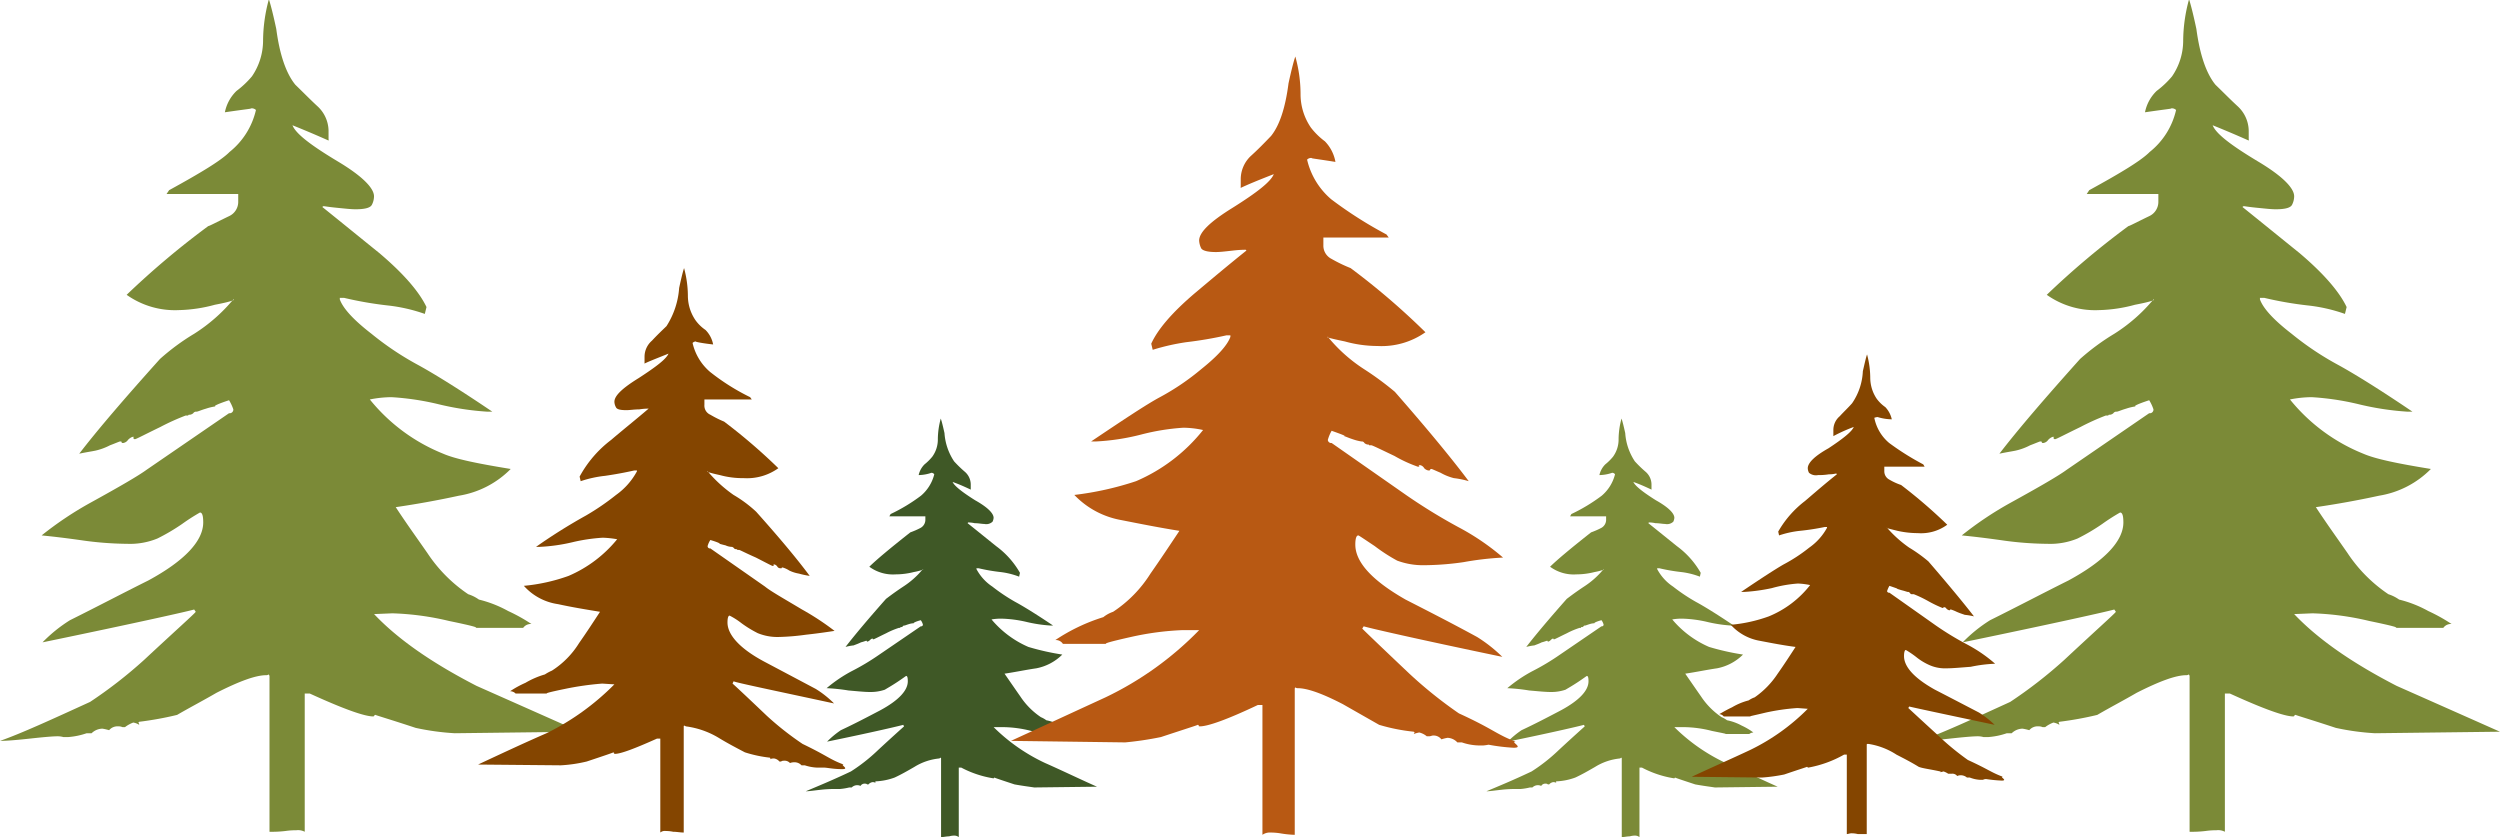
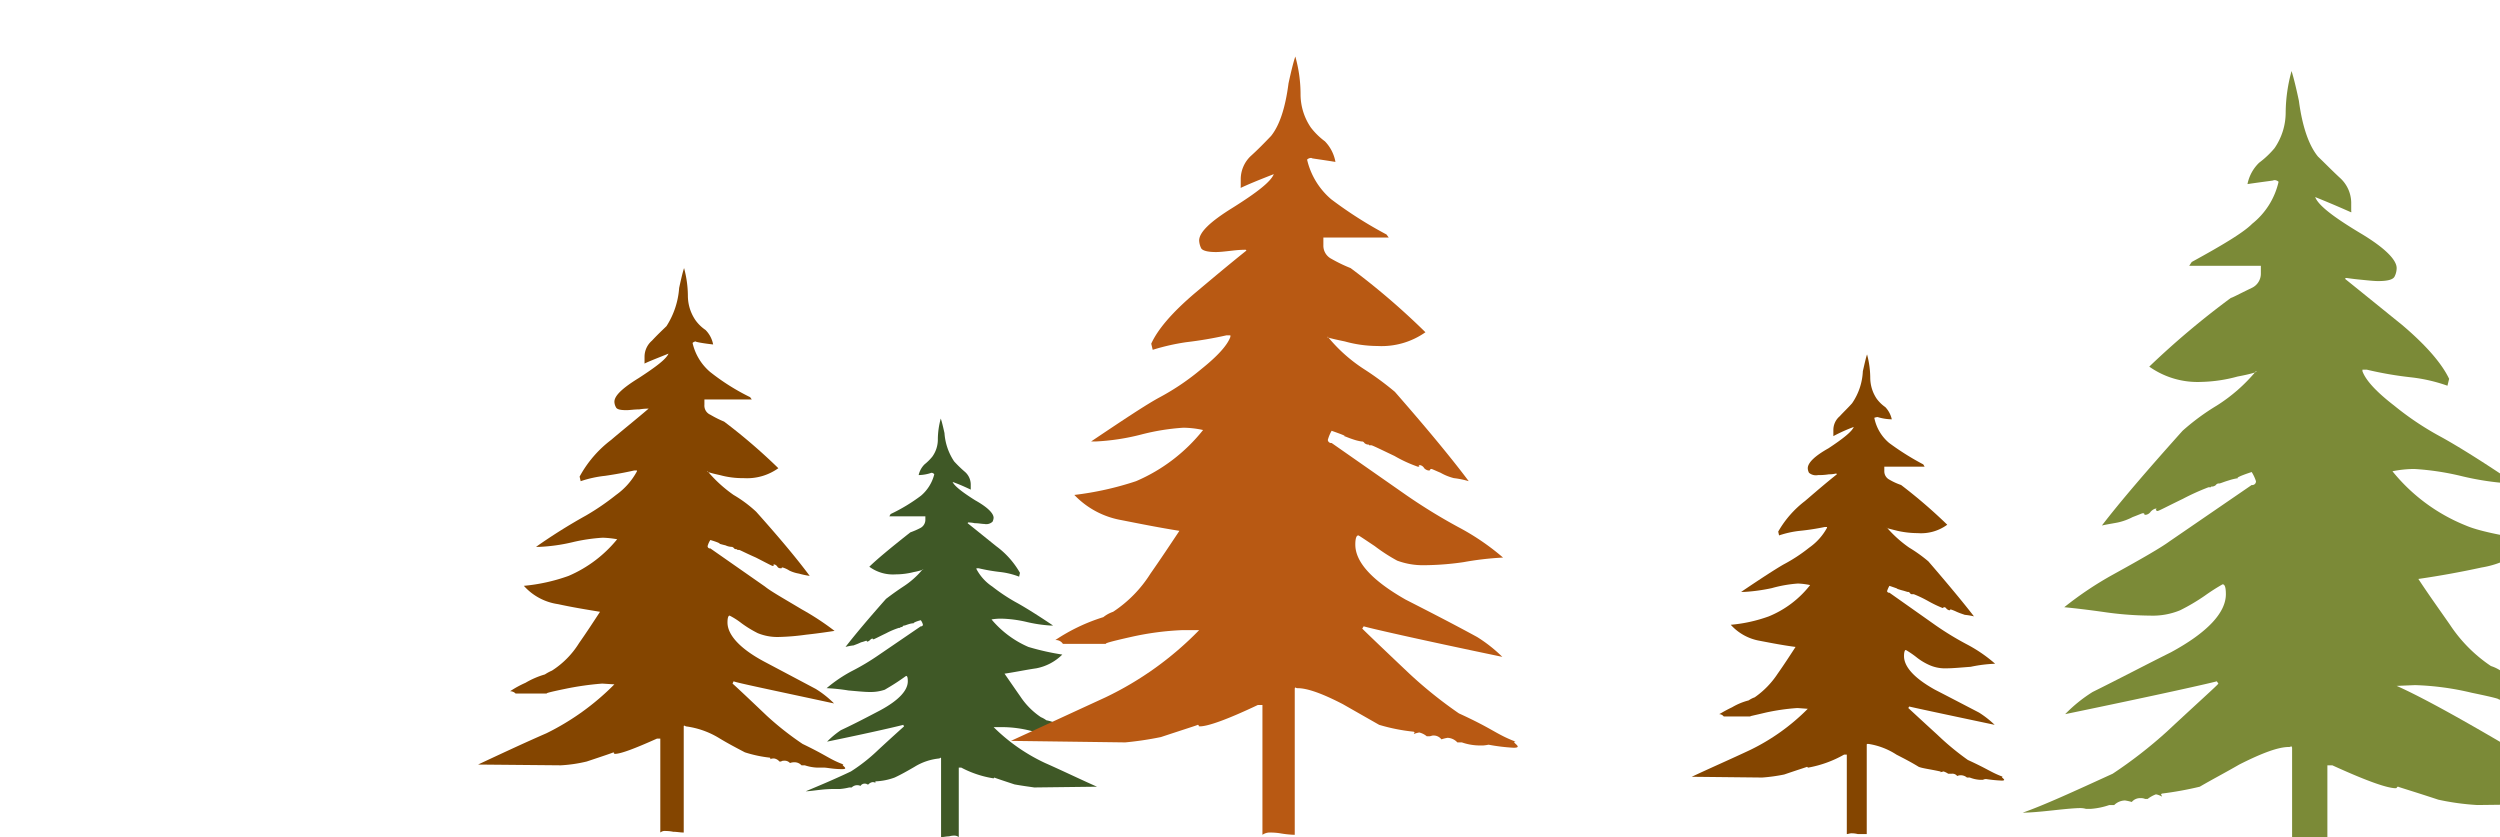
<svg xmlns="http://www.w3.org/2000/svg" id="art_tree02.svg" width="327.315" height="109.6" viewBox="0 0 327.315 109.6">
  <defs>
    <style>
      .cls-1 {
        fill: #7b8a37;
      }

      .cls-1, .cls-2, .cls-3, .cls-4 {
        fill-rule: evenodd;
      }

      .cls-2 {
        fill: #3f5826;
      }

      .cls-3 {
        fill: #844500;
      }

      .cls-4 {
        fill: #b85913;
      }
    </style>
  </defs>
-   <path id="シェイプ_16_のコピー" data-name="シェイプ 16 のコピー" class="cls-1" d="M830.02,12180.9c-5.826-3-10.3-6.1-13.419-9.4l2.4-.1a36.221,36.221,0,0,1,7.407,1c2.916,0.6,4.042.9,3.39,0.9h6.326a1.212,1.212,0,0,1,1.081-.5,21.888,21.888,0,0,0-3.048-1.7,15.409,15.409,0,0,0-3.829-1.5,4.89,4.89,0,0,0-1.4-.7,19.323,19.323,0,0,1-5.352-5.4c-1.392-2-2.764-3.9-4.14-6,2.748-.4,5.523-0.9,8.275-1.5a12.261,12.261,0,0,0,6.779-3.5c-4.3-.7-7.252-1.3-8.845-2a23.673,23.673,0,0,1-9.6-7.1,14.8,14.8,0,0,1,2.839-.3,35.121,35.121,0,0,1,6.058.9,36.906,36.906,0,0,0,6.486,1h0.656c-4.723-3.2-8.025-5.2-9.875-6.2a38.735,38.735,0,0,1-5.948-4q-3.492-2.7-4.147-4.5v-0.2h0.572a47.436,47.436,0,0,0,5.77,1,21.558,21.558,0,0,1,4.788,1.1l0.22-.9c-0.952-2-3.014-4.4-6.217-7.1-2.476-2-4.932-4-7.423-6l0.114-.1h0.117c0.065,0,.614.1,1.63,0.2s1.862,0.2,2.5.2c1.244,0,1.945-.2,2.134-0.6a2.444,2.444,0,0,0,.274-1.1c0-1.1-1.608-2.7-4.8-4.6-3.491-2.1-5.455-3.6-5.876-4.7,2.245,0.9,3.818,1.6,4.724,2a0.358,0.358,0,0,0,0-.2v-1.1a4.447,4.447,0,0,0-1.463-3.2c-0.975-.9-1.945-1.9-2.881-2.8-1.232-1.5-2.066-4-2.5-7.3q-0.542-2.55-.967-3.9a21.013,21.013,0,0,0-.762,5.4,8.3,8.3,0,0,1-1.46,4.7,11.99,11.99,0,0,1-2.012,1.9,5.318,5.318,0,0,0-1.528,2.8c2.737-.4,3.817-0.5,3.332-0.5a0.816,0.816,0,0,1,.735.2,9.854,9.854,0,0,1-3.461,5.5c-1.08,1.1-3.715,2.7-7.907,5l-0.338.5h9.386v1a2.053,2.053,0,0,1-1.2,1.9c-1.657.8-2.582,1.3-2.722,1.3a108.926,108.926,0,0,0-10.687,9,10.933,10.933,0,0,0,6.866,2,19.413,19.413,0,0,0,4.685-.7c2.123-.4,2.881-0.7,2.3-0.7h0.118a21.913,21.913,0,0,1-5.129,4.5,29.537,29.537,0,0,0-4.477,3.3c-4.58,5.1-8.109,9.2-10.569,12.4,0.936-.2,1.645-0.3,2.118-0.4a7.912,7.912,0,0,0,1.907-.7c0.8-.3,1.232-0.5,1.308-0.5,0.144,0,.216,0,0.216.1s0.08,0.1.217,0.1a0.937,0.937,0,0,0,.614-0.4,1.526,1.526,0,0,1,.58-0.4h0.223l-0.11.1a0.207,0.207,0,0,0,.224.2c0.144,0,1.259-.6,3.328-1.6a30.118,30.118,0,0,1,3.317-1.5h0.326c0-.1.08-0.1,0.224-0.1a0.857,0.857,0,0,0,.436-0.2,0.444,0.444,0,0,1,.432-0.2c0.144,0,.561-0.2,1.247-0.4a7.153,7.153,0,0,1,1.267-.3c-0.368,0,.212-0.3,1.74-0.8a5.774,5.774,0,0,1,.561,1.2,0.485,0.485,0,0,1-.561.5l-10.789,7.4c-1.092.8-3.514,2.2-7.321,4.3a45.182,45.182,0,0,0-6.429,4.3c1.031,0.1,2.919.3,5.675,0.7a44.041,44.041,0,0,0,5.554.4,9.386,9.386,0,0,0,3.939-.7,26.242,26.242,0,0,0,3.226-1.9,26.039,26.039,0,0,1,2.335-1.5c0.288,0,.428.4,0.428,1.3,0,2.4-2.392,5-7.191,7.6-3.412,1.7-6.831,3.5-10.255,5.2a19.159,19.159,0,0,0-3.593,2.9c12.578-2.6,19.193-4.1,19.853-4.3l0.208,0.3c-0.208.3-2.468,2.3-6.763,6.3a59.389,59.389,0,0,1-7.074,5.5c-5.034,2.3-8.946,4.1-11.782,5.1,0.789,0,2.1-.1,3.92-0.3s3.017-.3,3.609-0.3a2.693,2.693,0,0,1,.75.1h0.649a9.621,9.621,0,0,0,2.407-.5h0.648a2.079,2.079,0,0,1,1.418-.6,7.238,7.238,0,0,1,.876.2,1.416,1.416,0,0,1,1.194-.5,1.205,1.205,0,0,1,.549.1h0.334a4.211,4.211,0,0,1,1.084-.6,2.069,2.069,0,0,1,.778.3,0.5,0.5,0,0,0-.118-0.3l0.118-.1a43.93,43.93,0,0,0,4.958-.9c1.725-1,3.454-1.9,5.171-2.9,2.96-1.5,5.117-2.3,6.5-2.3a0.5,0.5,0,0,0,.319-0.1,0.59,0.59,0,0,1,.11.2v20.4a15.011,15.011,0,0,0,2.081-.1,10.067,10.067,0,0,1,1.44-.1,1.871,1.871,0,0,1,1.092.2v-18.1h0.656q6.563,3,8.321,3c0.064,0,.14-0.1.209-0.1H816.6a0.218,0.218,0,0,1,.212-0.1c-0.148,0,1.607.5,5.243,1.7a32.576,32.576,0,0,0,5.114.7l16.361-.2Q836.781,12183.9,830.02,12180.9Z" transform="translate(-767.625 -12091.1)" />
-   <path id="シェイプ_16_のコピー_4" data-name="シェイプ 16 のコピー 4" class="cls-1" d="M1081.41,12180.9c-5.82-3-10.29-6.1-13.42-9.4l2.41-.1a36.241,36.241,0,0,1,7.41,1q4.365,0.9,3.38.9h6.33a1.208,1.208,0,0,1,1.08-.5,22.064,22.064,0,0,0-3.05-1.7,15.441,15.441,0,0,0-3.82-1.5,5.049,5.049,0,0,0-1.4-.7,19.334,19.334,0,0,1-5.36-5.4c-1.39-2-2.76-3.9-4.14-6,2.75-.4,5.53-0.9,8.28-1.5a12.25,12.25,0,0,0,6.78-3.5c-4.3-.7-7.25-1.3-8.85-2a23.7,23.7,0,0,1-9.6-7.1,14.849,14.849,0,0,1,2.84-.3,35.018,35.018,0,0,1,6.06.9,36.979,36.979,0,0,0,6.49,1h0.65c-4.72-3.2-8.02-5.2-9.87-6.2a38.745,38.745,0,0,1-5.95-4q-3.5-2.7-4.15-4.5v-0.2h0.58a47.027,47.027,0,0,0,5.77,1,21.452,21.452,0,0,1,4.78,1.1l0.22-.9c-0.95-2-3.01-4.4-6.21-7.1-2.48-2-4.94-4-7.43-6l0.12-.1h0.12c0.06,0,.61.1,1.63,0.2s1.86,0.2,2.5.2c1.24,0,1.94-.2,2.13-0.6a2.477,2.477,0,0,0,.27-1.1c0-1.1-1.6-2.7-4.8-4.6-3.49-2.1-5.45-3.6-5.87-4.7,2.24,0.9,3.81,1.6,4.72,2a0.341,0.341,0,0,0,0-.2v-1.1a4.444,4.444,0,0,0-1.46-3.2c-0.98-.9-1.95-1.9-2.89-2.8-1.23-1.5-2.06-4-2.5-7.3q-0.54-2.55-.96-3.9a20.964,20.964,0,0,0-.77,5.4,8.249,8.249,0,0,1-1.46,4.7,11.843,11.843,0,0,1-2.01,1.9,5.321,5.321,0,0,0-1.53,2.8c2.74-.4,3.82-0.5,3.34-0.5a0.81,0.81,0,0,1,.73.2,9.8,9.8,0,0,1-3.46,5.5c-1.08,1.1-3.71,2.7-7.91,5l-0.33.5h9.38v1a2.057,2.057,0,0,1-1.2,1.9c-1.66.8-2.58,1.3-2.72,1.3a108.572,108.572,0,0,0-10.69,9,10.944,10.944,0,0,0,6.87,2,19.367,19.367,0,0,0,4.68-.7c2.13-.4,2.88-0.7,2.3-0.7h0.12a21.757,21.757,0,0,1-5.13,4.5,30.086,30.086,0,0,0-4.48,3.3c-4.57,5.1-8.1,9.2-10.56,12.4,0.93-.2,1.64-0.3,2.11-0.4a7.75,7.75,0,0,0,1.91-.7c0.8-.3,1.23-0.5,1.31-0.5,0.14,0,.22,0,0.22.1s0.08,0.1.21,0.1a0.941,0.941,0,0,0,.62-0.4,1.489,1.489,0,0,1,.58-0.4h0.22l-0.11.1a0.206,0.206,0,0,0,.22.2c0.15,0,1.26-.6,3.33-1.6a30.384,30.384,0,0,1,3.32-1.5h0.32c0-.1.08-0.1,0.23-0.1a0.806,0.806,0,0,0,.43-0.2,0.456,0.456,0,0,1,.44-0.2c0.14,0,.56-0.2,1.24-0.4a7.2,7.2,0,0,1,1.27-.3c-0.37,0,.21-0.3,1.74-0.8a5.447,5.447,0,0,1,.56,1.2,0.482,0.482,0,0,1-.56.5l-10.79,7.4c-1.09.8-3.51,2.2-7.32,4.3a45.508,45.508,0,0,0-6.43,4.3c1.03,0.1,2.92.3,5.68,0.7a43.974,43.974,0,0,0,5.55.4,9.384,9.384,0,0,0,3.94-.7,26,26,0,0,0,3.22-1.9,26.635,26.635,0,0,1,2.34-1.5c0.29,0,.43.4,0.43,1.3,0,2.4-2.39,5-7.19,7.6-3.41,1.7-6.83,3.5-10.26,5.2a19.153,19.153,0,0,0-3.59,2.9c12.58-2.6,19.19-4.1,19.85-4.3l0.21,0.3c-0.21.3-2.47,2.3-6.76,6.3a59.539,59.539,0,0,1-7.08,5.5c-5.03,2.3-8.94,4.1-11.78,5.1,0.79,0,2.1-.1,3.92-0.3s3.02-.3,3.61-0.3a2.709,2.709,0,0,1,.75.1h0.65a9.613,9.613,0,0,0,2.41-.5h0.64a2.091,2.091,0,0,1,1.42-.6,7.2,7.2,0,0,1,.88.2,1.407,1.407,0,0,1,1.19-.5,1.213,1.213,0,0,1,.55.1h0.34a4.148,4.148,0,0,1,1.08-.6,2.111,2.111,0,0,1,.78.3,0.546,0.546,0,0,0-.12-0.3l0.12-.1a44.554,44.554,0,0,0,4.96-.9c1.72-1,3.45-1.9,5.17-2.9,2.96-1.5,5.11-2.3,6.49-2.3a0.494,0.494,0,0,0,.32-0.1,0.47,0.47,0,0,1,.11.2v20.4a14.983,14.983,0,0,0,2.08-.1,10.177,10.177,0,0,1,1.44-.1,1.9,1.9,0,0,1,1.1.2v-18.1h0.65q6.57,3,8.32,3c0.07,0,.14-0.1.21-0.1h-0.11a0.236,0.236,0,0,1,.22-0.1c-0.15,0,1.6.5,5.24,1.7a32.674,32.674,0,0,0,5.11.7l16.37-.2Q1088.18,12183.9,1081.41,12180.9Z" transform="translate(-767.625 -12091.1)" />
+   <path id="シェイプ_16_のコピー_4" data-name="シェイプ 16 のコピー 4" class="cls-1" d="M1081.41,12180.9l2.41-.1a36.241,36.241,0,0,1,7.41,1q4.365,0.9,3.38.9h6.33a1.208,1.208,0,0,1,1.08-.5,22.064,22.064,0,0,0-3.05-1.7,15.441,15.441,0,0,0-3.82-1.5,5.049,5.049,0,0,0-1.4-.7,19.334,19.334,0,0,1-5.36-5.4c-1.39-2-2.76-3.9-4.14-6,2.75-.4,5.53-0.9,8.28-1.5a12.25,12.25,0,0,0,6.78-3.5c-4.3-.7-7.25-1.3-8.85-2a23.7,23.7,0,0,1-9.6-7.1,14.849,14.849,0,0,1,2.84-.3,35.018,35.018,0,0,1,6.06.9,36.979,36.979,0,0,0,6.49,1h0.65c-4.72-3.2-8.02-5.2-9.87-6.2a38.745,38.745,0,0,1-5.95-4q-3.5-2.7-4.15-4.5v-0.2h0.58a47.027,47.027,0,0,0,5.77,1,21.452,21.452,0,0,1,4.78,1.1l0.22-.9c-0.95-2-3.01-4.4-6.21-7.1-2.48-2-4.94-4-7.43-6l0.12-.1h0.12c0.06,0,.61.1,1.63,0.2s1.86,0.2,2.5.2c1.24,0,1.94-.2,2.13-0.6a2.477,2.477,0,0,0,.27-1.1c0-1.1-1.6-2.7-4.8-4.6-3.49-2.1-5.45-3.6-5.87-4.7,2.24,0.9,3.81,1.6,4.72,2a0.341,0.341,0,0,0,0-.2v-1.1a4.444,4.444,0,0,0-1.46-3.2c-0.98-.9-1.95-1.9-2.89-2.8-1.23-1.5-2.06-4-2.5-7.3q-0.54-2.55-.96-3.9a20.964,20.964,0,0,0-.77,5.4,8.249,8.249,0,0,1-1.46,4.7,11.843,11.843,0,0,1-2.01,1.9,5.321,5.321,0,0,0-1.53,2.8c2.74-.4,3.82-0.5,3.34-0.5a0.81,0.81,0,0,1,.73.2,9.8,9.8,0,0,1-3.46,5.5c-1.08,1.1-3.71,2.7-7.91,5l-0.33.5h9.38v1a2.057,2.057,0,0,1-1.2,1.9c-1.66.8-2.58,1.3-2.72,1.3a108.572,108.572,0,0,0-10.69,9,10.944,10.944,0,0,0,6.87,2,19.367,19.367,0,0,0,4.68-.7c2.13-.4,2.88-0.7,2.3-0.7h0.12a21.757,21.757,0,0,1-5.13,4.5,30.086,30.086,0,0,0-4.48,3.3c-4.57,5.1-8.1,9.2-10.56,12.4,0.93-.2,1.64-0.3,2.11-0.4a7.75,7.75,0,0,0,1.91-.7c0.8-.3,1.23-0.5,1.31-0.5,0.14,0,.22,0,0.22.1s0.08,0.1.21,0.1a0.941,0.941,0,0,0,.62-0.4,1.489,1.489,0,0,1,.58-0.4h0.22l-0.11.1a0.206,0.206,0,0,0,.22.2c0.15,0,1.26-.6,3.33-1.6a30.384,30.384,0,0,1,3.32-1.5h0.32c0-.1.08-0.1,0.23-0.1a0.806,0.806,0,0,0,.43-0.2,0.456,0.456,0,0,1,.44-0.2c0.14,0,.56-0.2,1.24-0.4a7.2,7.2,0,0,1,1.27-.3c-0.37,0,.21-0.3,1.74-0.8a5.447,5.447,0,0,1,.56,1.2,0.482,0.482,0,0,1-.56.5l-10.79,7.4c-1.09.8-3.51,2.2-7.32,4.3a45.508,45.508,0,0,0-6.43,4.3c1.03,0.1,2.92.3,5.68,0.7a43.974,43.974,0,0,0,5.55.4,9.384,9.384,0,0,0,3.94-.7,26,26,0,0,0,3.22-1.9,26.635,26.635,0,0,1,2.34-1.5c0.29,0,.43.4,0.43,1.3,0,2.4-2.39,5-7.19,7.6-3.41,1.7-6.83,3.5-10.26,5.2a19.153,19.153,0,0,0-3.59,2.9c12.58-2.6,19.19-4.1,19.85-4.3l0.21,0.3c-0.21.3-2.47,2.3-6.76,6.3a59.539,59.539,0,0,1-7.08,5.5c-5.03,2.3-8.94,4.1-11.78,5.1,0.79,0,2.1-.1,3.92-0.3s3.02-.3,3.61-0.3a2.709,2.709,0,0,1,.75.1h0.65a9.613,9.613,0,0,0,2.41-.5h0.64a2.091,2.091,0,0,1,1.42-.6,7.2,7.2,0,0,1,.88.2,1.407,1.407,0,0,1,1.19-.5,1.213,1.213,0,0,1,.55.1h0.34a4.148,4.148,0,0,1,1.08-.6,2.111,2.111,0,0,1,.78.3,0.546,0.546,0,0,0-.12-0.3l0.12-.1a44.554,44.554,0,0,0,4.96-.9c1.72-1,3.45-1.9,5.17-2.9,2.96-1.5,5.11-2.3,6.49-2.3a0.494,0.494,0,0,0,.32-0.1,0.47,0.47,0,0,1,.11.2v20.4a14.983,14.983,0,0,0,2.08-.1,10.177,10.177,0,0,1,1.44-.1,1.9,1.9,0,0,1,1.1.2v-18.1h0.65q6.57,3,8.32,3c0.07,0,.14-0.1.21-0.1h-0.11a0.236,0.236,0,0,1,.22-0.1c-0.15,0,1.6.5,5.24,1.7a32.674,32.674,0,0,0,5.11.7l16.37-.2Q1088.18,12183.9,1081.41,12180.9Z" transform="translate(-767.625 -12091.1)" />
  <path id="シェイプ_16_のコピー_2" data-name="シェイプ 16 のコピー 2" class="cls-2" d="M904.46,12191a23.915,23.915,0,0,1-6.742-4.7h1.207a15.361,15.361,0,0,1,3.722.5c1.464,0.3,2.03.4,1.7,0.4h3.178a0.983,0.983,0,0,1,.543-0.2,8.663,8.663,0,0,0-1.531-.9,6.725,6.725,0,0,0-1.924-.7,3.029,3.029,0,0,0-.7-0.4,9.692,9.692,0,0,1-2.689-2.7c-0.7-1-1.388-2-2.08-3,1.381-.2,2.775-0.5,4.158-0.7a6.572,6.572,0,0,0,3.406-1.8,32.754,32.754,0,0,1-4.444-1,13.046,13.046,0,0,1-4.822-3.6,7.2,7.2,0,0,1,1.426-.1,16.268,16.268,0,0,1,3.044.4,18.622,18.622,0,0,0,3.258.5h0.33c-2.373-1.6-4.032-2.6-4.962-3.1a24,24,0,0,1-2.988-2,6.234,6.234,0,0,1-2.084-2.3v-0.1h0.288a23.933,23.933,0,0,0,2.9.5,10.117,10.117,0,0,1,2.4.6l0.111-.5a11.228,11.228,0,0,0-3.124-3.5c-1.244-1-2.478-2-3.729-3l0.057-.1h0.059a4.428,4.428,0,0,1,.819.1c0.511,0,.935.1,1.257,0.1a1.19,1.19,0,0,0,1.072-.3,1.413,1.413,0,0,0,.138-0.5c0-.6-0.808-1.4-2.414-2.3q-2.631-1.65-2.952-2.4c1.128,0.4,1.918.8,2.373,1a0.17,0.17,0,0,0,0-.1v-0.6a2.216,2.216,0,0,0-.735-1.6,15.891,15.891,0,0,1-1.447-1.4,7.6,7.6,0,0,1-1.257-3.7c-0.181-.8-0.343-1.5-0.486-1.9a10.46,10.46,0,0,0-.383,2.7,3.835,3.835,0,0,1-.733,2.3,6.834,6.834,0,0,1-1.012,1,2.856,2.856,0,0,0-.767,1.4,5.311,5.311,0,0,0,1.674-.3,0.455,0.455,0,0,1,.37.2,5.39,5.39,0,0,1-1.739,2.8,22.713,22.713,0,0,1-3.973,2.4l-0.17.3h4.716v0.5a1.213,1.213,0,0,1-.6,1,10.092,10.092,0,0,1-1.367.6q-4,3.15-5.37,4.5a5.22,5.22,0,0,0,3.45,1,9.686,9.686,0,0,0,2.354-.3c1.066-.2,1.447-0.4,1.156-0.4h0.059a11.044,11.044,0,0,1-2.577,2.3c-1.356.9-2.1,1.5-2.249,1.6q-3.452,3.9-5.31,6.3a6.855,6.855,0,0,1,1.064-.2c0.238-.1.558-0.2,0.958-0.4,0.4-.1.619-0.2,0.657-0.2h0.109c0,0.1.04,0.1,0.109,0.1a0.857,0.857,0,0,0,.308-0.2,0.776,0.776,0,0,1,.291-0.2h0.058c0,0.1.04,0.1,0.112,0.1s0.632-.3,1.672-0.8a10.055,10.055,0,0,1,1.667-.7h0.164c0-.1.04-0.1,0.112-0.1a0.226,0.226,0,0,0,.219-0.1,0.223,0.223,0,0,1,.217-0.1c0.072,0,.282-0.1.627-0.2a2.181,2.181,0,0,1,.636-0.1c-0.185,0,.107-0.2.874-0.4a1.574,1.574,0,0,1,.282.6,0.238,0.238,0,0,1-.282.2l-5.42,3.7a30.963,30.963,0,0,1-3.678,2.2,18.607,18.607,0,0,0-3.231,2.2,24.006,24.006,0,0,1,2.852.3c1.167,0.1,2.1.2,2.79,0.2a5.764,5.764,0,0,0,1.979-.3c0.326-.2.866-0.5,1.621-1s1.139-.8,1.173-0.8c0.145,0,.215.2,0.215,0.7,0,1.2-1.2,2.5-3.613,3.8-1.714.9-3.432,1.8-5.152,2.6a11.849,11.849,0,0,0-1.806,1.5c6.32-1.3,9.644-2.1,9.975-2.2l0.105,0.2c-0.105.1-1.24,1.1-3.4,3.1a22.786,22.786,0,0,1-3.554,2.8c-2.53,1.2-4.5,2-5.92,2.6,0.4,0,1.055-.1,1.97-0.2a15.58,15.58,0,0,1,1.813-.1h0.7a7.77,7.77,0,0,0,1.209-.2h0.326a1.046,1.046,0,0,1,.712-0.3,0.966,0.966,0,0,1,.44.1,0.629,0.629,0,0,1,.6-0.3,0.355,0.355,0,0,1,.276.1h0.168a0.861,0.861,0,0,1,.545-0.3,0.751,0.751,0,0,1,.39.1,0.141,0.141,0,0,0-.059-0.1l0.059-.1a8.111,8.111,0,0,0,2.491-.5c0.867-.4,1.736-0.9,2.6-1.4a7.568,7.568,0,0,1,3.265-1.1,0.6,0.6,0,0,1,.16-0.1,0.123,0.123,0,0,1,.055.1v10.3c0.328,0,.682-0.1,1.046-0.1a2.592,2.592,0,0,1,.723-0.1,0.974,0.974,0,0,1,.549.2v-9.1h0.329a13.468,13.468,0,0,0,4.181,1.4h0.052c0.032,0,.076-0.1.106-0.1-0.074,0,.808.3,2.634,0.9,1.094,0.2,1.955.3,2.57,0.4l8.22-.1C908.987,12193.1,906.723,12192,904.46,12191Z" transform="translate(-767.625 -12091.1)" />
-   <path id="シェイプ_16_のコピー_3" data-name="シェイプ 16 のコピー 3" class="cls-1" d="M993.583,12191a23.915,23.915,0,0,1-6.742-4.7h1.207a15.361,15.361,0,0,1,3.722.5c1.465,0.3,2.03.4,1.7,0.4h3.178a0.983,0.983,0,0,1,.543-0.2,8.663,8.663,0,0,0-1.531-.9,6.725,6.725,0,0,0-1.924-.7,3.029,3.029,0,0,0-.7-0.4,9.692,9.692,0,0,1-2.689-2.7c-0.7-1-1.388-2-2.08-3,1.381-.2,2.775-0.5,4.158-0.7a6.572,6.572,0,0,0,3.406-1.8,32.754,32.754,0,0,1-4.444-1,13.057,13.057,0,0,1-4.823-3.6,7.212,7.212,0,0,1,1.427-.1,16.268,16.268,0,0,1,3.044.4,18.608,18.608,0,0,0,3.258.5h0.33c-2.373-1.6-4.032-2.6-4.962-3.1a24,24,0,0,1-2.988-2,6.234,6.234,0,0,1-2.084-2.3v-0.1h0.288a23.933,23.933,0,0,0,2.9.5,10.117,10.117,0,0,1,2.405.6l0.111-.5a11.228,11.228,0,0,0-3.124-3.5c-1.244-1-2.478-2-3.729-3l0.057-.1h0.059a4.428,4.428,0,0,1,.819.1c0.511,0,.935.1,1.257,0.1a1.19,1.19,0,0,0,1.072-.3,1.413,1.413,0,0,0,.138-0.5c0-.6-0.808-1.4-2.414-2.3q-2.631-1.65-2.952-2.4c1.128,0.4,1.918.8,2.373,1a0.17,0.17,0,0,0,0-.1v-0.6a2.216,2.216,0,0,0-.735-1.6,15.891,15.891,0,0,1-1.447-1.4,7.6,7.6,0,0,1-1.257-3.7c-0.181-.8-0.343-1.5-0.486-1.9a10.46,10.46,0,0,0-.383,2.7,3.835,3.835,0,0,1-.733,2.3,6.834,6.834,0,0,1-1.012,1,2.856,2.856,0,0,0-.767,1.4,5.311,5.311,0,0,0,1.674-.3,0.455,0.455,0,0,1,.37.2,5.39,5.39,0,0,1-1.739,2.8,22.713,22.713,0,0,1-3.973,2.4l-0.17.3h4.716v0.5a1.213,1.213,0,0,1-.6,1,10.092,10.092,0,0,1-1.367.6q-4,3.15-5.37,4.5a5.22,5.22,0,0,0,3.45,1,9.686,9.686,0,0,0,2.354-.3c1.066-.2,1.447-0.4,1.156-0.4h0.059a11.044,11.044,0,0,1-2.577,2.3c-1.356.9-2.1,1.5-2.249,1.6q-3.452,3.9-5.31,6.3a6.855,6.855,0,0,1,1.064-.2c0.238-.1.558-0.2,0.958-0.4,0.4-.1.619-0.2,0.657-0.2h0.109c0,0.1.04,0.1,0.109,0.1a0.857,0.857,0,0,0,.308-0.2,0.776,0.776,0,0,1,.291-0.2H971c0,0.1.04,0.1,0.112,0.1s0.632-.3,1.672-0.8a10.055,10.055,0,0,1,1.667-.7h0.164c0-.1.04-0.1,0.112-0.1a0.226,0.226,0,0,0,.219-0.1,0.223,0.223,0,0,1,.217-0.1c0.072,0,.282-0.1.627-0.2a2.181,2.181,0,0,1,.636-0.1c-0.185,0,.107-0.2.874-0.4a1.574,1.574,0,0,1,.282.6,0.238,0.238,0,0,1-.282.2l-5.421,3.7a30.832,30.832,0,0,1-3.677,2.2,18.607,18.607,0,0,0-3.231,2.2,24.006,24.006,0,0,1,2.852.3c1.167,0.1,2.1.2,2.79,0.2a5.764,5.764,0,0,0,1.979-.3c0.326-.2.867-0.5,1.621-1s1.139-.8,1.173-0.8c0.145,0,.215.2,0.215,0.7,0,1.2-1.2,2.5-3.613,3.8-1.714.9-3.432,1.8-5.152,2.6a11.849,11.849,0,0,0-1.806,1.5c6.32-1.3,9.644-2.1,9.975-2.2l0.105,0.2c-0.105.1-1.24,1.1-3.4,3.1a22.786,22.786,0,0,1-3.554,2.8c-2.53,1.2-4.5,2-5.92,2.6,0.4,0,1.055-.1,1.97-0.2a15.58,15.58,0,0,1,1.813-.1h0.7a7.77,7.77,0,0,0,1.209-.2h0.326a1.046,1.046,0,0,1,.712-0.3,0.966,0.966,0,0,1,.44.1,0.628,0.628,0,0,1,.6-0.3,0.355,0.355,0,0,1,.276.1h0.168a0.861,0.861,0,0,1,.545-0.3,0.751,0.751,0,0,1,.39.1,0.141,0.141,0,0,0-.059-0.1l0.059-.1a8.111,8.111,0,0,0,2.491-.5c0.867-.4,1.735-0.9,2.6-1.4a7.568,7.568,0,0,1,3.265-1.1,0.6,0.6,0,0,1,.16-0.1,0.123,0.123,0,0,1,.055.1v10.3c0.328,0,.682-0.1,1.046-0.1a2.592,2.592,0,0,1,.723-0.1,0.974,0.974,0,0,1,.549.2v-9.1h0.329a13.468,13.468,0,0,0,4.181,1.4h0.052c0.032,0,.076-0.1.106-0.1-0.074,0,.808.3,2.634,0.9,1.094,0.2,1.955.3,2.57,0.4l8.219-.1C998.11,12193.1,995.846,12192,993.583,12191Z" transform="translate(-767.625 -12091.1)" />
  <path id="シェイプ_17_のコピー" data-name="シェイプ 17 のコピー" class="cls-3" d="M839.176,12187.1a32.921,32.921,0,0,0,8.886-6.4l-1.6-.1a38.376,38.376,0,0,0-4.89.7c-1.942.4-2.683,0.6-2.255,0.6h-4.187a1,1,0,0,0-.72-0.3,12.851,12.851,0,0,1,2.008-1.1,11.082,11.082,0,0,1,2.548-1.1,6.023,6.023,0,0,1,.925-0.5,11.372,11.372,0,0,0,3.547-3.6c0.915-1.3,1.831-2.7,2.746-4.1-1.831-.3-3.661-0.6-5.489-1a7.393,7.393,0,0,1-4.483-2.4,23.736,23.736,0,0,0,5.855-1.3,16.64,16.64,0,0,0,6.362-4.8,13.409,13.409,0,0,0-1.876-.2,23.031,23.031,0,0,0-4.02.6,22.975,22.975,0,0,1-4.288.6h-0.442a72.433,72.433,0,0,1,6.533-4.1,32.26,32.26,0,0,0,3.947-2.7,9.072,9.072,0,0,0,2.739-3.1v-0.1h-0.362c-0.484.1-1.758,0.4-3.822,0.7a14.925,14.925,0,0,0-3.188.7l-0.139-.6a15,15,0,0,1,4.124-4.8c1.64-1.4,3.279-2.7,4.911-4.1H852.4a7.8,7.8,0,0,0-1.086.1c-0.668,0-1.221.1-1.656,0.1-0.818,0-1.278-.1-1.4-0.4a1.524,1.524,0,0,1-.191-0.7c0-.8,1.072-1.8,3.181-3.1,2.308-1.5,3.613-2.5,3.9-3.2-1.49.6-2.537,1-3.136,1.3a0.241,0.241,0,0,1,0-.1v-0.8a2.785,2.785,0,0,1,.974-2.1c0.644-.7,1.281-1.3,1.9-1.9a10.626,10.626,0,0,0,1.657-5c0.24-1.1.445-2,.644-2.6a14.221,14.221,0,0,1,.5,3.6,5.69,5.69,0,0,0,.978,3.2,5.193,5.193,0,0,0,1.329,1.3,3.649,3.649,0,0,1,1,1.9c-1.79-.2-2.531-0.4-2.2-0.4a0.671,0.671,0,0,0-.494.2,7.006,7.006,0,0,0,2.3,3.8,28.7,28.7,0,0,0,5.238,3.3l0.213,0.3h-6.2v0.7a1.294,1.294,0,0,0,.78,1.3,13.887,13.887,0,0,0,1.8.9,74.653,74.653,0,0,1,7.1,6.1,7.044,7.044,0,0,1-4.552,1.3,11.2,11.2,0,0,1-3.105-.4c-1.406-.3-1.914-0.5-1.531-0.5h-0.074a17.7,17.7,0,0,0,3.4,3.1,16.63,16.63,0,0,1,2.958,2.2q4.563,5.1,7.01,8.4a10.774,10.774,0,0,1-1.41-.3,4.62,4.62,0,0,1-1.26-.4,3.283,3.283,0,0,0-.863-0.4c-0.1,0-.139,0-0.139.1h-0.156a0.458,0.458,0,0,1-.4-0.2,0.672,0.672,0,0,0-.383-0.3h-0.157l0.08,0.1a0.213,0.213,0,0,1-.153.1c-0.09,0-.832-0.4-2.2-1.1-1.371-.6-2.1-1-2.2-1h-0.215a0.2,0.2,0,0,0-.154-0.1,0.361,0.361,0,0,1-.288-0.1,0.487,0.487,0,0,0-.282-0.2,2.04,2.04,0,0,1-.843-0.2c-0.449-.1-0.727-0.2-0.824-0.2,0.243,0-.147-0.2-1.163-0.5a2.792,2.792,0,0,0-.359.8,0.3,0.3,0,0,0,.359.3l7.159,5c0.731,0.6,2.339,1.5,4.845,3a34.6,34.6,0,0,1,4.26,2.8c-0.678.1-1.914,0.3-3.748,0.5a30.3,30.3,0,0,1-3.69.3,6.787,6.787,0,0,1-2.61-.5,14.55,14.55,0,0,1-2.127-1.3,9.733,9.733,0,0,0-1.562-1c-0.178,0-.282.3-0.282,0.9,0,1.6,1.594,3.4,4.768,5.1q3.4,1.8,6.791,3.6a12.992,12.992,0,0,1,2.394,1.9c-8.339-1.8-12.714-2.7-13.156-2.9l-0.136.3c0.136,0.1,1.64,1.5,4.473,4.2a39.12,39.12,0,0,0,4.7,3.7c3.324,1.6,3.5,2,5.378,2.7-0.533,0,.824.6-0.178,0.6-1.215,0-2-.2-2.384-0.2h-0.929a5.934,5.934,0,0,1-1.6-.3h-0.428a1.247,1.247,0,0,0-.933-0.4,1.583,1.583,0,0,0-.578.1,0.952,0.952,0,0,0-.807-0.3,0.555,0.555,0,0,0-.359.1h-0.216a1.144,1.144,0,0,0-.717-0.4,1.26,1.26,0,0,0-.518.1,0.136,0.136,0,0,1,.083-0.1l-0.083-.1a16.62,16.62,0,0,1-3.286-.7c-1.145-.6-2.293-1.2-3.435-1.9a11.089,11.089,0,0,0-4.295-1.5,0.9,0.9,0,0,0-.216-0.1c-0.052,0-.062.1-0.062,0.1v13.9c-0.446,0-.9-0.1-1.389-0.1a4.47,4.47,0,0,0-.943-0.1,0.925,0.925,0,0,0-.735.2v-12.3h-0.431c-2.9,1.3-4.741,2-5.51,2a0.149,0.149,0,0,1-.143-0.1h0.07a1.513,1.513,0,0,1-.132-0.1q0.131,0-3.484,1.2a18.688,18.688,0,0,1-3.394.5l-10.841-.1C833.207,12189.8,836.187,12188.4,839.176,12187.1Z" transform="translate(-767.625 -12091.1)" />
  <path id="シェイプ_17_のコピー_2" data-name="シェイプ 17 のコピー 2" class="cls-4" d="M912.366,12182.4a42.894,42.894,0,0,0,12.26-8.8h-2.2a37.289,37.289,0,0,0-6.747.9c-2.68.6-3.7,0.9-3.113,0.9h-5.777a1.1,1.1,0,0,0-.994-0.5,24.154,24.154,0,0,1,6.287-3,4.2,4.2,0,0,1,1.277-.7,16.483,16.483,0,0,0,4.893-5c1.263-1.8,2.526-3.7,3.789-5.6-2.526-.4-5.051-0.9-7.573-1.4a11.2,11.2,0,0,1-6.185-3.3,40.766,40.766,0,0,0,8.077-1.8,22.519,22.519,0,0,0,8.779-6.7,12.439,12.439,0,0,0-2.588-.3,29.4,29.4,0,0,0-5.547.9,29.321,29.321,0,0,1-5.916.9h-0.61c4.312-2.9,7.328-4.9,9.013-5.8a32.071,32.071,0,0,0,5.446-3.7q3.185-2.55,3.78-4.2v-0.2h-0.5a50.947,50.947,0,0,1-5.273.9,28.617,28.617,0,0,0-4.4,1l-0.192-.8q1.29-2.85,5.691-6.6c2.262-1.9,4.524-3.8,6.776-5.6l-0.1-.1h-0.115a14.772,14.772,0,0,0-1.5.1c-0.922.1-1.685,0.2-2.285,0.2-1.129,0-1.763-.2-1.931-0.5a2.6,2.6,0,0,1-.264-1c0-1.1,1.479-2.5,4.389-4.3,3.184-2,4.985-3.4,5.384-4.4q-3.084,1.2-4.327,1.8a0.578,0.578,0,0,1,0-.2v-1a4.179,4.179,0,0,1,1.344-3c0.889-.8,1.767-1.7,2.627-2.6,1.124-1.4,1.873-3.7,2.286-6.9,0.331-1.5.615-2.7,0.889-3.5a18.342,18.342,0,0,1,.686,5,7.725,7.725,0,0,0,1.35,4.3,9.3,9.3,0,0,0,1.834,1.8,5.162,5.162,0,0,1,1.383,2.7c-2.468-.4-3.491-0.5-3.03-0.5a0.72,0.72,0,0,0-.682.2,9.7,9.7,0,0,0,3.17,5.2,53.787,53.787,0,0,0,7.227,4.6l0.293,0.4h-8.558v1a1.935,1.935,0,0,0,1.076,1.8,19.471,19.471,0,0,0,2.488,1.2,94,94,0,0,1,9.8,8.4,9.969,9.969,0,0,1-6.281,1.8,16.083,16.083,0,0,1-4.284-.6c-1.94-.4-2.641-0.6-2.113-0.6h-0.1a20.509,20.509,0,0,0,4.692,4.2,39.788,39.788,0,0,1,4.082,3q6.3,7.2,9.672,11.7a11.45,11.45,0,0,0-1.945-.4,6.931,6.931,0,0,1-1.738-.7c-0.716-.3-1.124-0.5-1.191-0.5a0.217,0.217,0,0,0-.193.1c0,0.1-.076.1-0.215,0.1a1.03,1.03,0,0,1-.548-0.3,0.791,0.791,0,0,0-.528-0.4h-0.216l0.11,0.1c0,0.1-.086.1-0.211,0.1a17.582,17.582,0,0,1-3.04-1.4c-1.892-.9-2.9-1.4-3.035-1.4h-0.3c0-.1-0.077-0.1-0.211-0.1a0.845,0.845,0,0,1-.4-0.2,0.381,0.381,0,0,0-.389-0.2,6.52,6.52,0,0,1-1.162-.3c-0.619-.2-1-0.4-1.138-0.4,0.336,0-.2-0.2-1.6-0.7a5.121,5.121,0,0,0-.5,1.2,0.445,0.445,0,0,0,.5.4l9.878,6.9a74.315,74.315,0,0,0,6.685,4.1,31.594,31.594,0,0,1,5.878,4,40.029,40.029,0,0,0-5.172.6,37.019,37.019,0,0,1-5.09.4,9.7,9.7,0,0,1-3.6-.6,22.819,22.819,0,0,1-2.934-1.9c-1.354-.9-2.075-1.4-2.157-1.4-0.244,0-.388.4-0.388,1.2q0,3.45,6.579,7.2c3.131,1.6,6.257,3.2,9.369,4.9a19.164,19.164,0,0,1,3.3,2.6c-11.506-2.4-17.543-3.8-18.153-4l-0.187.3c0.187,0.2,2.262,2.2,6.171,5.9a56.706,56.706,0,0,0,6.483,5.2c4.586,2.1,4.821,2.7,7.419,3.7-0.734,0,1.139.8-.245,0.8a24.7,24.7,0,0,1-3.289-.4,5.665,5.665,0,0,1-.7.1h-0.586a7.249,7.249,0,0,1-2.209-.4h-0.591a1.836,1.836,0,0,0-1.287-.6,5.521,5.521,0,0,0-.8.2,1.285,1.285,0,0,0-1.114-.5c-0.125,0-.308.1-0.5,0.1h-0.3a2.482,2.482,0,0,0-.989-0.5,4.151,4.151,0,0,0-.715.2,0.88,0.88,0,0,1,.115-0.2l-0.115-.1a24.371,24.371,0,0,1-4.534-.9c-1.58-.9-3.165-1.8-4.74-2.7-2.7-1.4-4.663-2.1-5.926-2.1a0.442,0.442,0,0,1-.3-0.1,0.249,0.249,0,0,0-.086.2v19.1a13.305,13.305,0,0,1-1.916-.2,8.439,8.439,0,0,0-1.3-.1,1.661,1.661,0,0,0-1.014.3v-17h-0.6c-4,1.9-6.541,2.8-7.6,2.8a0.221,0.221,0,0,1-.2-0.1h0.1a0.188,0.188,0,0,0-.183-0.1c0.12,0-1.479.5-4.807,1.6a43.175,43.175,0,0,1-4.682.7l-14.959-.2C904.13,12186.2,908.24,12184.3,912.366,12182.4Z" transform="translate(-767.625 -12091.1)" />
  <path id="シェイプ_17_のコピー_3" data-name="シェイプ 17 のコピー 3" class="cls-3" d="M996.746,12189.3a27.439,27.439,0,0,0,7.564-5.4l-1.36-.1a28.068,28.068,0,0,0-4.163.6c-1.653.4-2.283,0.5-1.919,0.5h-3.562a0.793,0.793,0,0,0-.613-0.3c0.077,0,.654-0.4,1.708-0.9a8.388,8.388,0,0,1,2.168-.9,3.313,3.313,0,0,1,.787-0.4,11.345,11.345,0,0,0,3.014-3.1c0.78-1.1,1.56-2.3,2.34-3.5-1.56-.2-3.115-0.5-4.67-0.8a6.632,6.632,0,0,1-3.813-2.1,19.566,19.566,0,0,0,4.98-1.1,13.224,13.224,0,0,0,5.413-4.1,9.7,9.7,0,0,0-1.6-.2,16.973,16.973,0,0,0-3.416.6,23.448,23.448,0,0,1-3.648.5H995.58c2.659-1.8,4.52-3,5.56-3.6a21.254,21.254,0,0,0,3.36-2.2,7.632,7.632,0,0,0,2.33-2.6v-0.1h-0.31a31.168,31.168,0,0,1-3.25.5,12.791,12.791,0,0,0-2.72.6l-0.11-.5a13.387,13.387,0,0,1,3.5-4c1.4-1.2,2.79-2.4,4.18-3.5l-0.06-.1h-0.07a3.877,3.877,0,0,1-.92.1,7.7,7.7,0,0,1-1.41.1,1.4,1.4,0,0,1-1.19-.3,1.347,1.347,0,0,1-.16-0.6c0-.7.91-1.6,2.7-2.6,1.97-1.3,3.08-2.2,3.32-2.8a21.273,21.273,0,0,0-2.67,1.2v-0.8a2.354,2.354,0,0,1,.83-1.8c0.55-.6,1.09-1.1,1.62-1.7a8.023,8.023,0,0,0,1.41-4.2c0.21-.9.38-1.7,0.55-2.2a12.07,12.07,0,0,1,.42,3.1,4.957,4.957,0,0,0,.84,2.7,4.788,4.788,0,0,0,1.13,1.1,3.38,3.38,0,0,1,.85,1.6,6.692,6.692,0,0,1-1.87-.3,2.149,2.149,0,0,0-.42.1,5.735,5.735,0,0,0,1.95,3.3,34.654,34.654,0,0,0,4.46,2.8l0.18,0.3h-5.28v0.6a1.223,1.223,0,0,0,.67,1.1,8.185,8.185,0,0,0,1.53.7,67.188,67.188,0,0,1,6.04,5.2,5.792,5.792,0,0,1-3.87,1.1,12.081,12.081,0,0,1-2.64-.3c-1.2-.3-1.63-0.4-1.3-0.4h-0.07a15.743,15.743,0,0,0,2.9,2.6,19.109,19.109,0,0,1,2.51,1.8q3.885,4.5,5.97,7.2a8.587,8.587,0,0,0-1.2-.2c-0.27-.1-0.62-0.2-1.07-0.4a5.556,5.556,0,0,0-.74-0.3h-0.12c0,0.1-.04.1-0.13,0.1a0.988,0.988,0,0,1-.34-0.2,0.342,0.342,0,0,0-.32-0.2h-0.07c0,0.1-.05.1-0.13,0.1a15.937,15.937,0,0,1-1.87-.9,15.56,15.56,0,0,0-1.88-.9h-0.31a0.462,0.462,0,0,1-.24-0.2,0.267,0.267,0,0,0-.24-0.1c-0.09,0-.32-0.1-0.72-0.2-0.38-.1-0.62-0.2-0.7-0.2,0.2,0-.13-0.1-0.99-0.4a3.309,3.309,0,0,0-.31.7,0.269,0.269,0,0,0,.31.2l6.09,4.3a39.136,39.136,0,0,0,4.12,2.5,19.025,19.025,0,0,1,3.63,2.5,18.554,18.554,0,0,0-3.19.4c-1.32.1-2.36,0.2-3.14,0.2a5.038,5.038,0,0,1-2.22-.4,7.754,7.754,0,0,1-1.81-1.1,12.487,12.487,0,0,0-1.33-.9c-0.15,0-.24.3-0.24,0.8,0,1.4,1.35,2.9,4.05,4.4,1.94,1,3.86,2,5.78,3a12.913,12.913,0,0,1,2.04,1.6c-7.1-1.5-10.82-2.3-11.19-2.4l-0.12.2c0.12,0.1,1.4,1.3,3.81,3.5a34.959,34.959,0,0,0,3.99,3.3c2.83,1.3,2.98,1.6,4.58,2.2-0.46,0,.7.5-0.15,0.5a18.3,18.3,0,0,1-2.03-.2,0.888,0.888,0,0,0-.43.1h-0.36a4.372,4.372,0,0,1-1.36-.3h-0.37a1.26,1.26,0,0,0-.79-0.3,1.14,1.14,0,0,0-.49.1,0.771,0.771,0,0,0-.69-0.3h-0.49a2.381,2.381,0,0,0-.61-0.3,2.257,2.257,0,0,1-.44.1,0.171,0.171,0,0,0,.07-0.1h-0.07c-1.37-.3-2.3-0.4-2.8-0.6-0.97-.6-1.95-1.1-2.92-1.6a9.341,9.341,0,0,0-3.65-1.4h-0.19a0.122,0.122,0,0,0-.05.1v11.7h-1.18a3.263,3.263,0,0,0-.8-0.1c-0.26,0-.45.1-0.63,0.1v-10.4h-0.36a14.788,14.788,0,0,1-4.69,1.7h-0.06a0.118,0.118,0,0,0-.12-0.1c0.08,0-.91.3-2.96,1a22.165,22.165,0,0,1-2.888.4l-9.223-.1C991.668,12191.6,994.2,12190.5,996.746,12189.3Z" transform="translate(-767.625 -12091.1)" />
</svg>